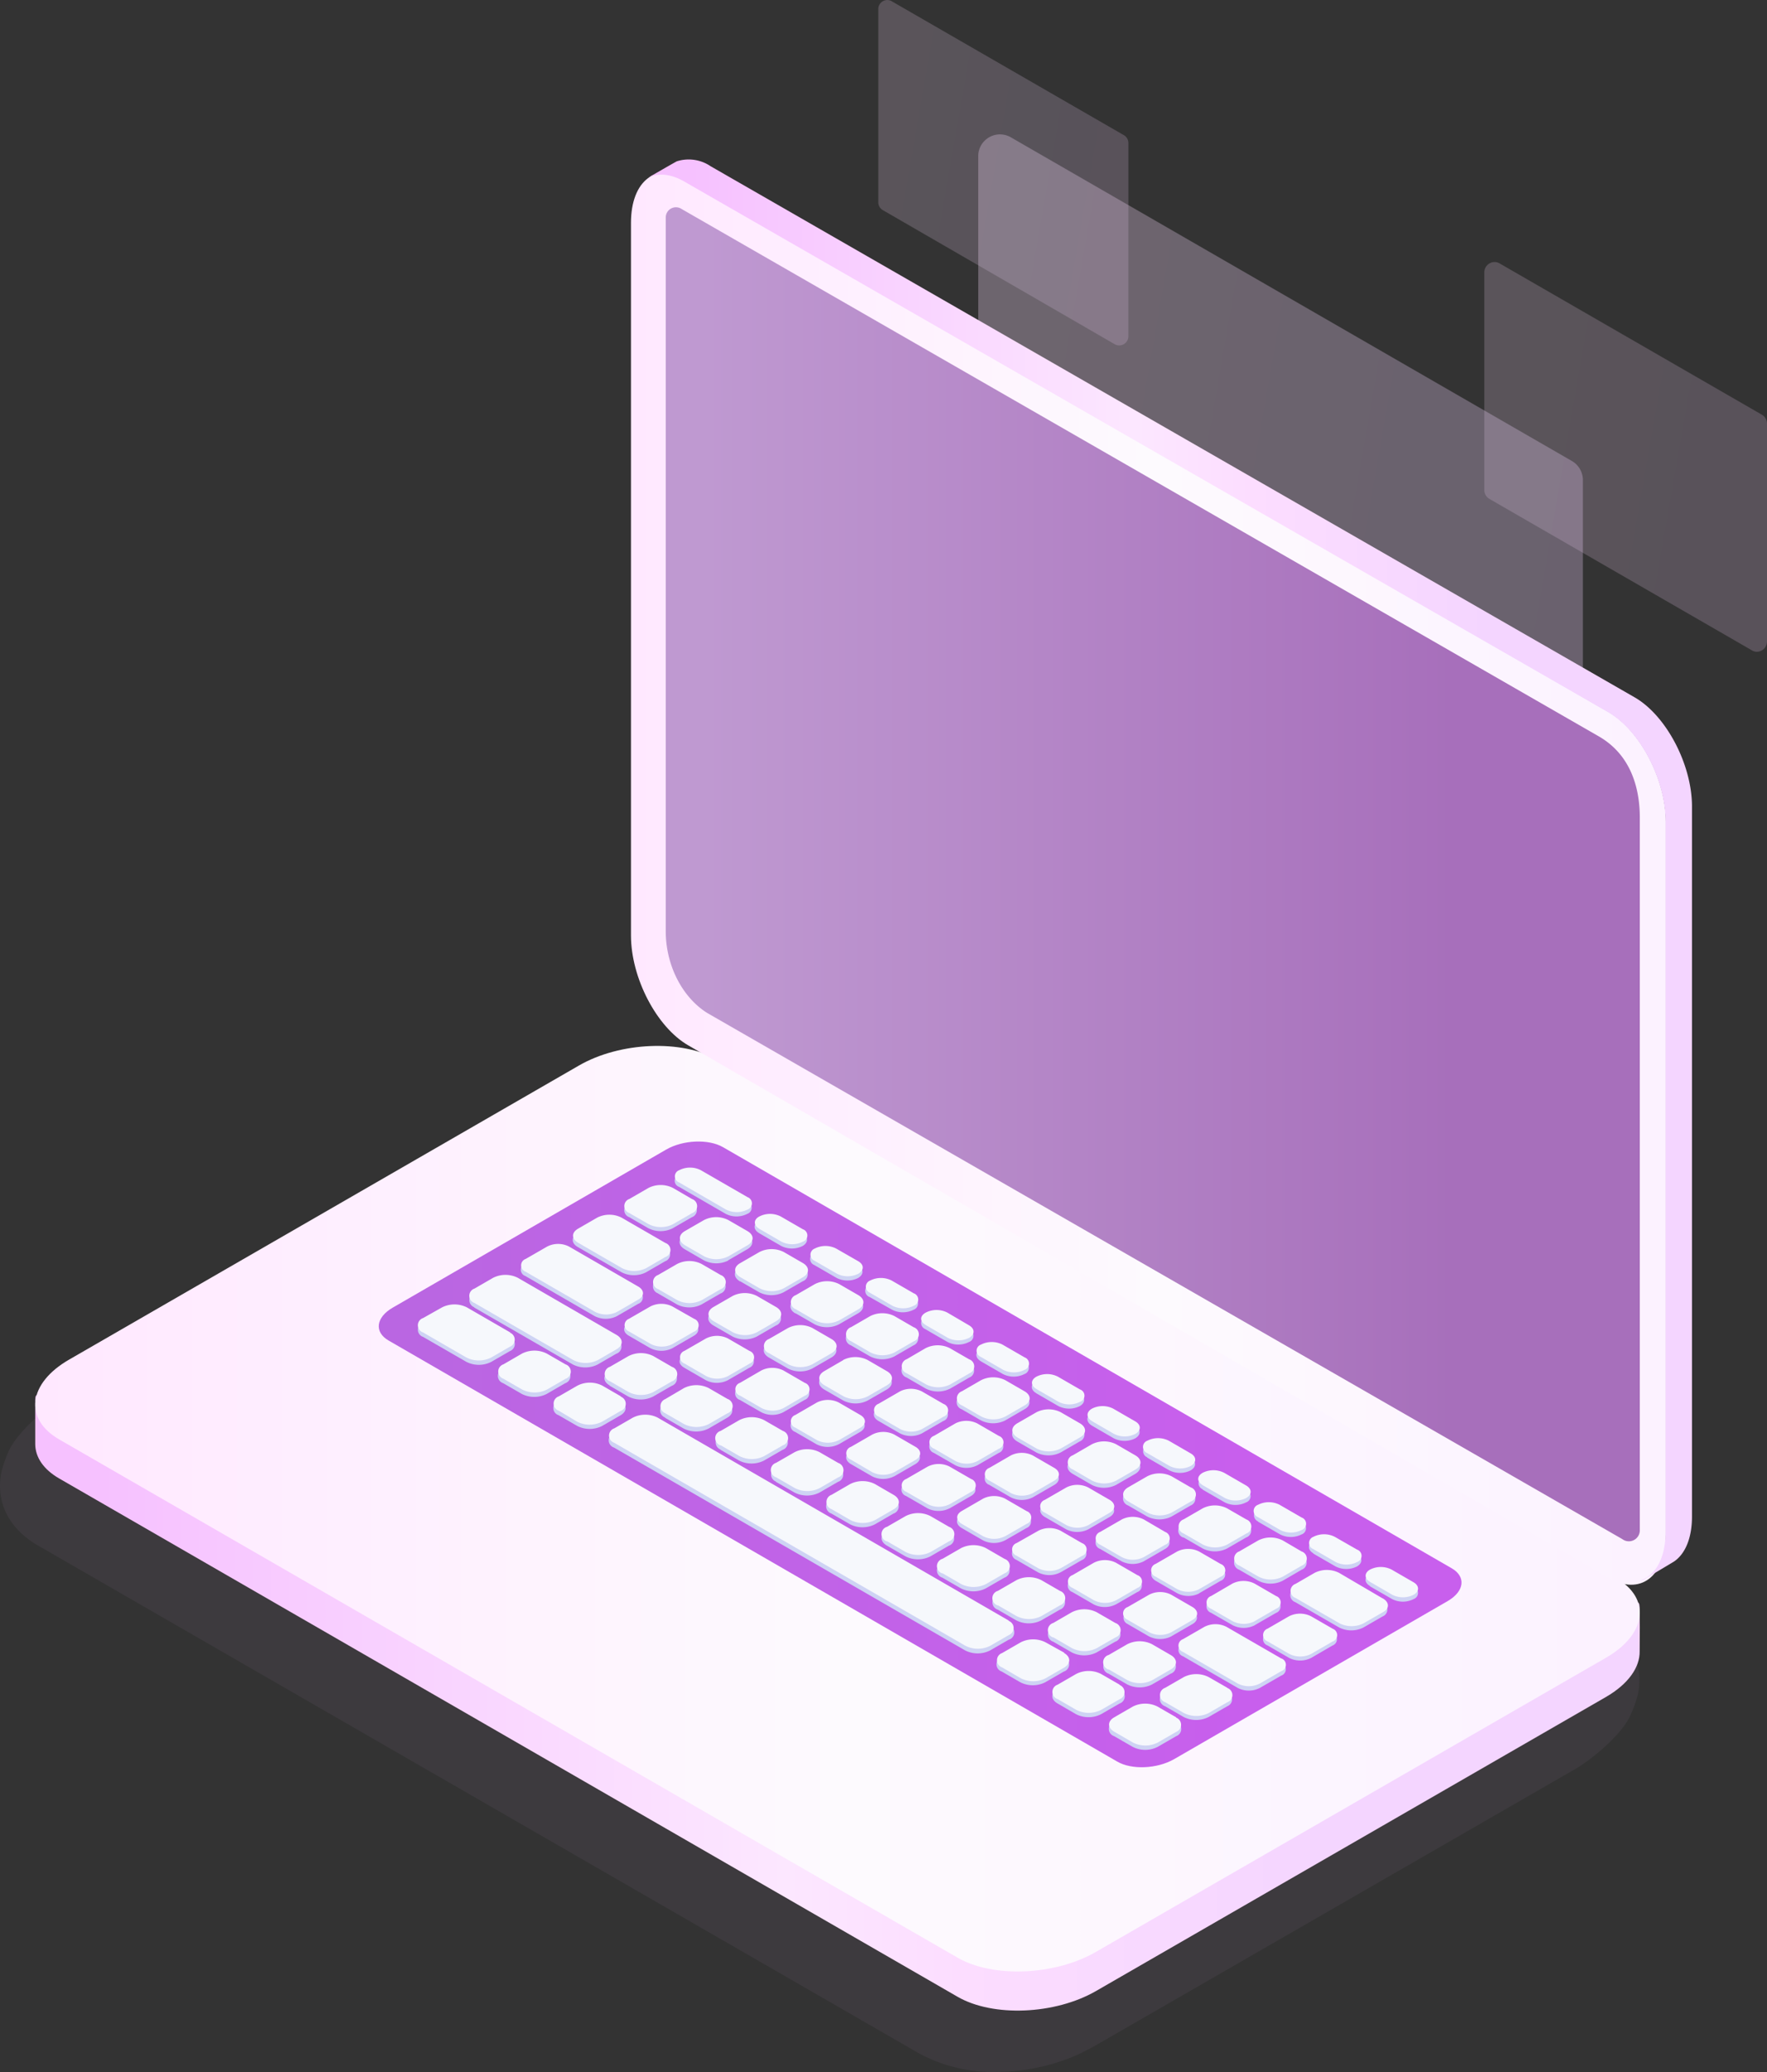
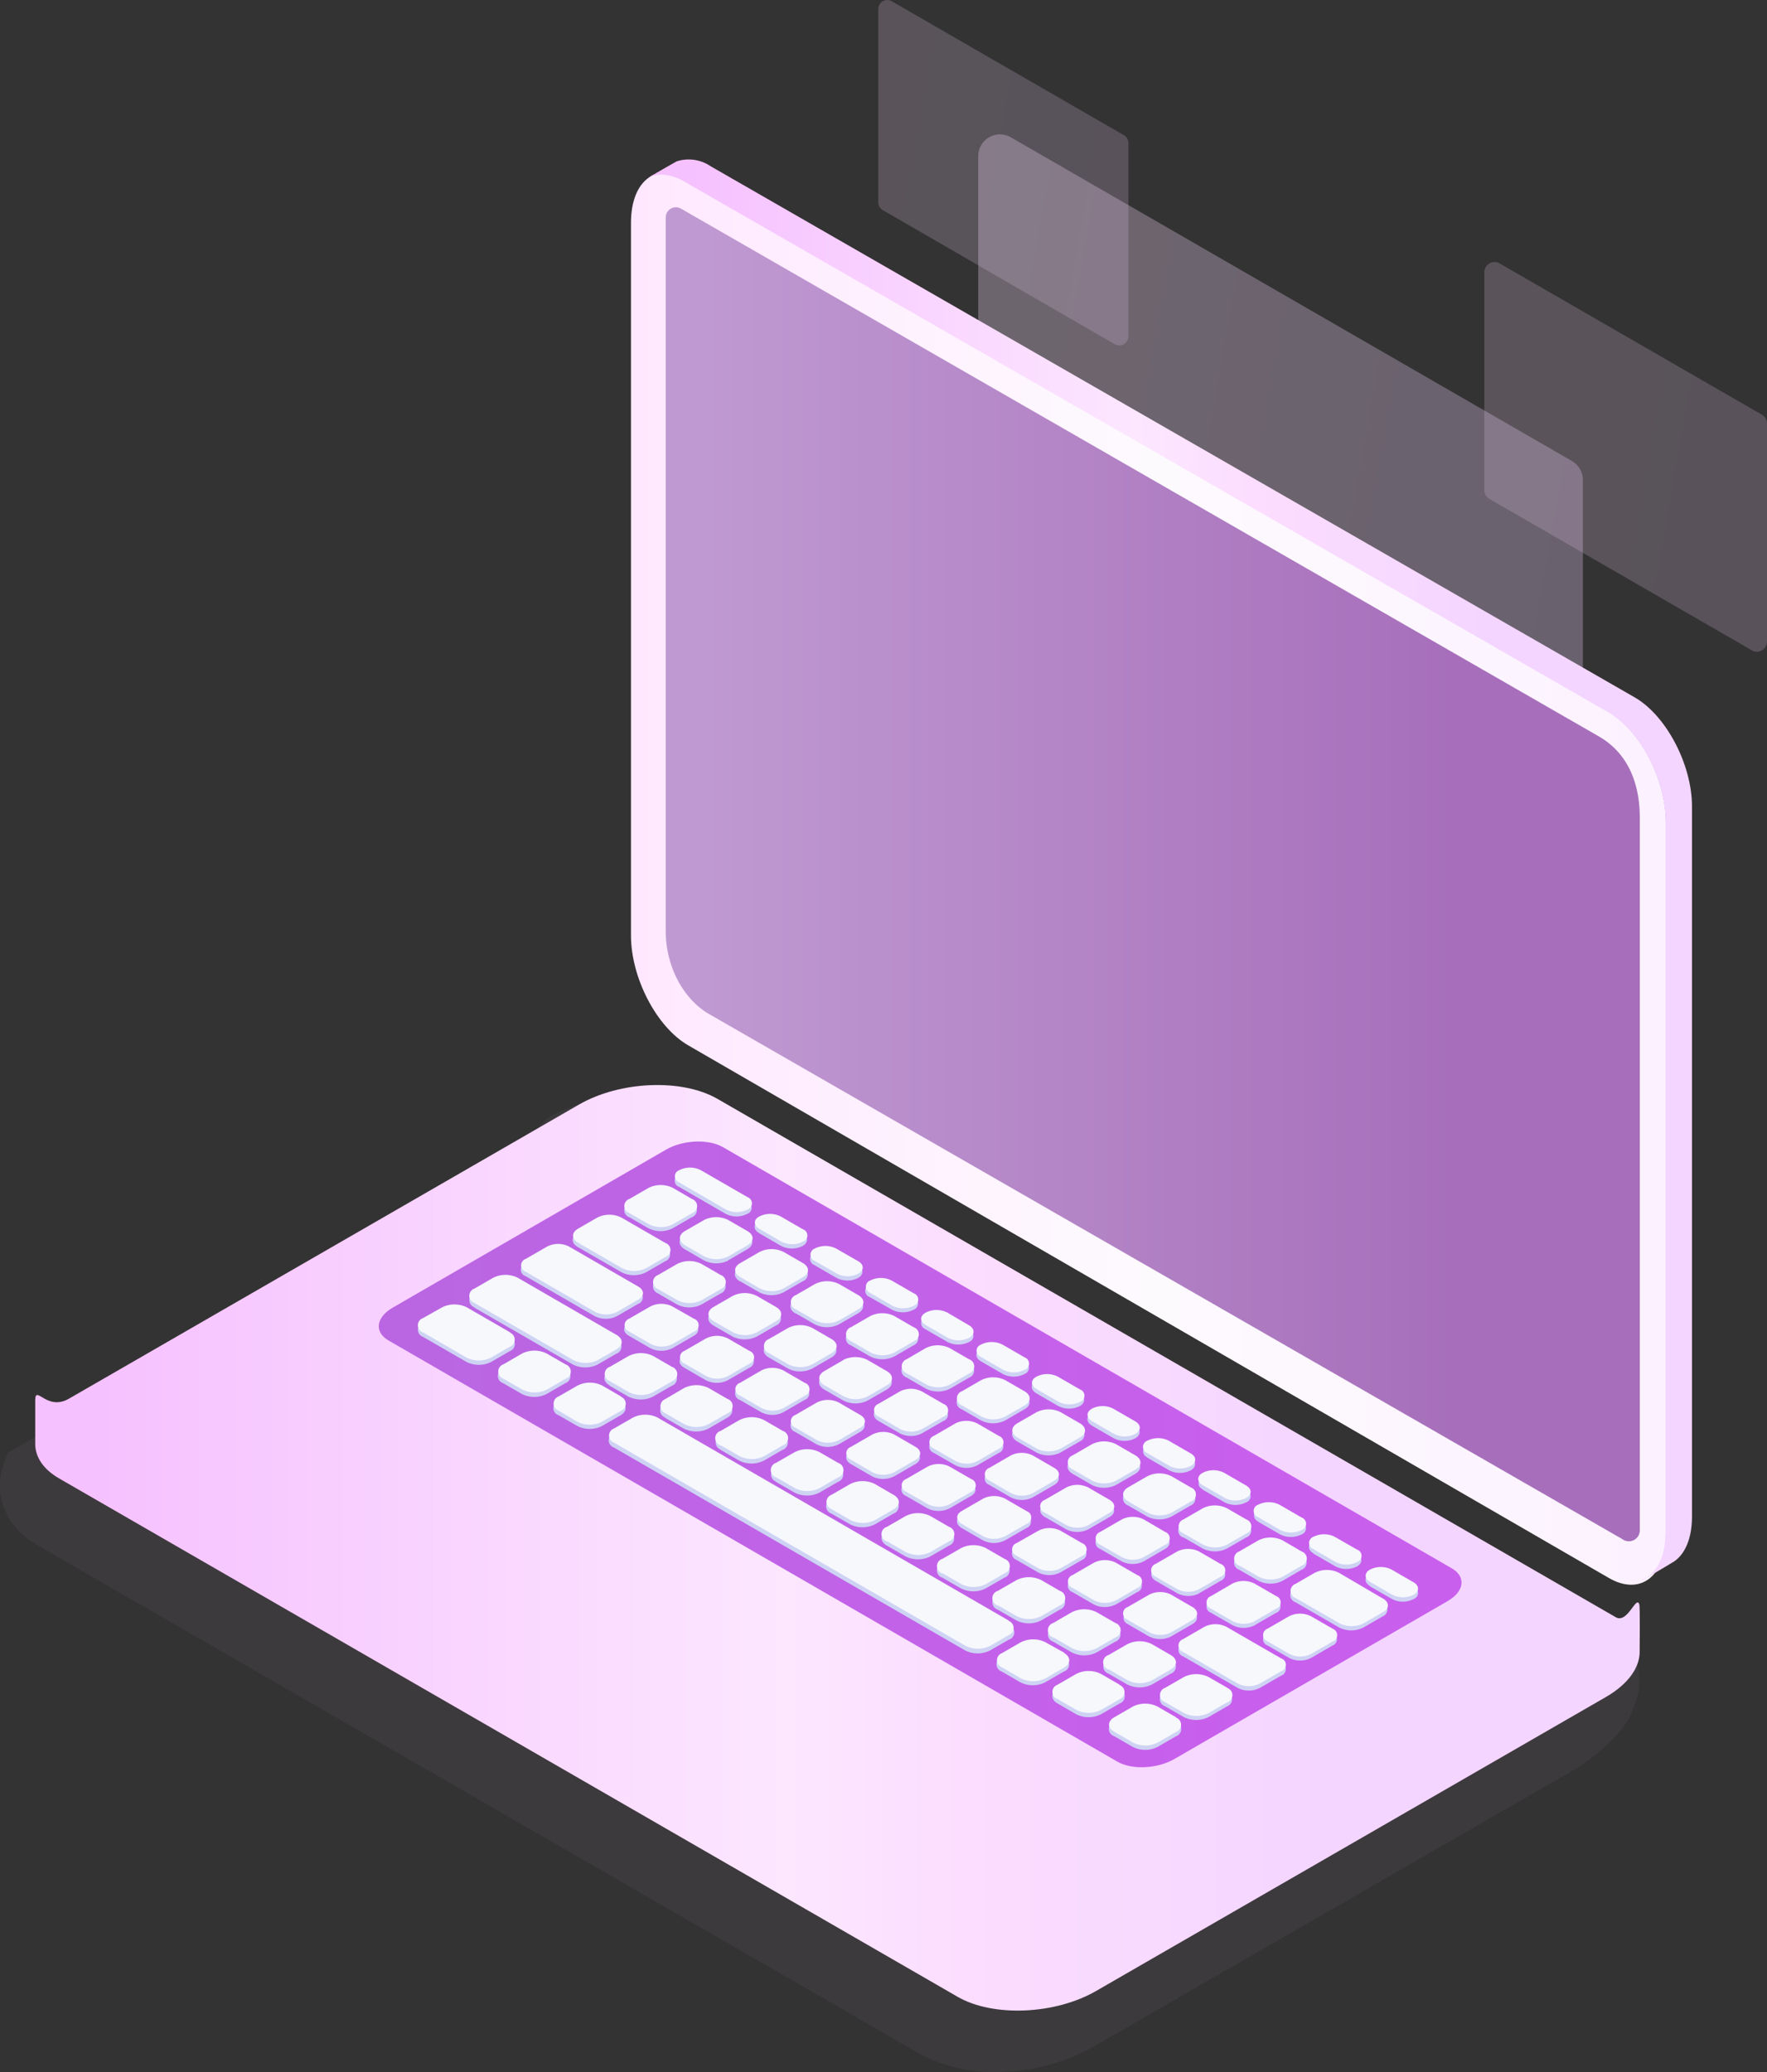
<svg xmlns="http://www.w3.org/2000/svg" width="406" height="476" fill="none">
  <rect width="100%" height="100%" fill="#333333" stroke="none" />
  <path fill-rule="evenodd" clip-rule="evenodd" d="M403.632 149.736a2.375 2.375 0 0 0 2.368-2.365V97.309a2.376 2.376 0 0 0-1.189-2.047l-60.228-34.739a2.249 2.249 0 0 0-1.169-.329 2.377 2.377 0 0 0-2.368 2.376v50.052a2.356 2.356 0 0 0 1.179 1.996l60.228 34.739c.35.234.758.365 1.179.379Z" fill="url(#a)" fill-opacity=".2" />
  <path fill-rule="evenodd" clip-rule="evenodd" d="M358.63 222.408a5.072 5.072 0 0 0 5.065-5.061V110.276a5.059 5.059 0 0 0-2.527-4.373L232.349 31.594a5 5 0 0 0-5.086-.054 4.99 4.99 0 0 0-2.497 4.427v107.071a5.057 5.057 0 0 0 2.527 4.372l128.819 74.309a4.987 4.987 0 0 0 2.518.689Z" fill="url(#b)" fill-opacity=".3" />
  <path fill-rule="evenodd" clip-rule="evenodd" d="M257.171 79.35a2.107 2.107 0 0 0 2.098-2.106V32.882a2.084 2.084 0 0 0-.999-1.807L204.896.29a1.997 1.997 0 0 0-.999-.289 2.098 2.098 0 0 0-2.098 2.096v44.362c0 .75.4 1.442 1.049 1.817l53.284 30.806c.315.183.675.276 1.039.27Z" fill="url(#c)" fill-opacity=".2" />
-   <path fill-rule="evenodd" clip-rule="evenodd" d="M381.664 255.66a2.108 2.108 0 0 0 2.098-2.097v-44.361c0-.75-.4-1.442-1.049-1.817l-53.374-30.786a2.06 2.06 0 0 0-.999-.289 2.106 2.106 0 0 0-2.098 2.096v44.422c-.01.736.37 1.423.999 1.806l53.373 30.736c.318.188.68.288 1.05.29Z" fill="url(#d)" fill-opacity=".1" />
-   <path opacity=".39" d="M125.928 256.776a44.155 44.155 0 0 1 23.034-5.339c3.156.147 6.286.644 9.331 1.485a50.385 50.385 0 0 1 9.278 3.907l200.321 115.41c6.877 3.972 9.774 10.249 8.482 16.787a25.096 25.096 0 0 1-1.788 5.053c-1.644 3.907-8.182 9.741-12.724 12.359l-110.104 63.435c-1.148.664-3.484 1.875-4.75 2.409a46.779 46.779 0 0 1-17.344 3.686 35.832 35.832 0 0 1-18.348-4.167L8.712 355.036c-6.93-3.985-9.762-10.328-8.366-16.93a28.193 28.193 0 0 1 1.488-4.363c1.58-4.076 8.43-10.419 13.194-13.101l110.9-63.866Z" fill="#BB8FCB" fill-opacity=".2" />
+   <path opacity=".39" d="M125.928 256.776a44.155 44.155 0 0 1 23.034-5.339c3.156.147 6.286.644 9.331 1.485a50.385 50.385 0 0 1 9.278 3.907l200.321 115.41c6.877 3.972 9.774 10.249 8.482 16.787a25.096 25.096 0 0 1-1.788 5.053c-1.644 3.907-8.182 9.741-12.724 12.359l-110.104 63.435c-1.148.664-3.484 1.875-4.75 2.409a46.779 46.779 0 0 1-17.344 3.686 35.832 35.832 0 0 1-18.348-4.167L8.712 355.036c-6.93-3.985-9.762-10.328-8.366-16.93a28.193 28.193 0 0 1 1.488-4.363l110.9-63.866Z" fill="#BB8FCB" fill-opacity=".2" />
  <path fill-rule="evenodd" clip-rule="evenodd" d="m220.008 458.705-206.41-119.06c-3.643-2.098-5.451-4.886-5.504-7.82v-10.211c.066-3.571 2.659 2.656 7.777-.318l117.157-67.543c9.411-5.431 23.649-6.015 31.798-1.328l206.411 119.086c2.725 1.58 4.706-5.085 5.41-2.974.226.717.08 10.051.093 10.781.08 3.652-2.552 7.529-7.777 10.543l-117.157 67.543c-9.412 5.417-23.649 6.014-31.798 1.301Z" fill="url(#e)" />
-   <path fill-rule="evenodd" clip-rule="evenodd" d="M220.026 449.734 13.606 330.678c-8.163-4.701-7.14-12.921 2.273-18.34l117.163-67.569c9.412-5.431 23.65-6.015 31.8-1.328l206.421 119.043c8.162 4.701 7.139 12.921-2.274 18.353l-117.163 67.555c-9.412 5.445-23.65 6.043-31.8 1.342Z" fill="url(#f)" />
  <path fill-rule="evenodd" clip-rule="evenodd" d="M256.691 404.674 89.284 307.952c-3.346-1.926-2.921-5.314.942-7.546l62.848-36.324c3.876-2.232 9.731-2.472 13.076-.532l167.395 96.722c3.358 1.927 2.933 5.315-.93 7.547l-62.847 36.31c-3.93 2.246-9.785 2.485-13.077.545Z" fill="url(#g)" />
  <path fill-rule="evenodd" clip-rule="evenodd" d="m166.76 278.862-10.74-6.21a1.502 1.502 0 0 1 0-2.833 5.42 5.42 0 0 1 4.931 0l10.74 6.197a1.502 1.502 0 0 1 0 2.846 5.457 5.457 0 0 1-4.931 0Zm12.738 7.368-5.078-2.94v-.013c-1.369-.798-1.382-2.061-.013-2.832a5.457 5.457 0 0 1 4.931 0l5.092 2.939c1.329.798 1.329 2.061 0 2.846a5.465 5.465 0 0 1-4.932 0Zm7.655 4.415 5.091 2.939a5.465 5.465 0 0 0 4.932 0c1.329-.785 1.329-2.061 0-2.859l-5.078-2.939a5.459 5.459 0 0 0-4.932 0 1.502 1.502 0 0 0-.013 2.846v.013Zm17.825 10.24-5.091-2.886v-.013a1.503 1.503 0 0 1 0-2.886 5.422 5.422 0 0 1 4.932 0l5.091 2.939a1.503 1.503 0 0 1 0 2.846 5.465 5.465 0 0 1-4.932 0Zm7.645 4.468 5.091 2.939a5.42 5.42 0 0 0 4.931 0 1.501 1.501 0 0 0 0-2.845l-5.038-2.94a5.463 5.463 0 0 0-4.931 0 1.504 1.504 0 0 0-.053 2.833v.013Zm17.826 10.307-5.091-2.939v-.013c-1.356-.798-1.369-2.075 0-2.833a5.463 5.463 0 0 1 4.931 0l5.091 2.939a1.502 1.502 0 0 1 0 2.846 5.457 5.457 0 0 1-4.931 0Zm7.655 4.415 5.078 2.939a5.457 5.457 0 0 0 4.931 0c1.329-.784 1.329-2.048 0-2.846l-5.091-2.939a5.463 5.463 0 0 0-4.931 0c-1.37.772-1.356 2.035.013 2.833v.013Zm17.814 10.347-5.077-2.939c-1.33-.851-1.33-2.128 0-2.86a5.436 5.436 0 0 1 4.918 0l5.091 2.939c1.329.798 1.329 2.075 0 2.86a5.465 5.465 0 0 1-4.932 0Zm7.654 4.415 5.091 2.939a5.465 5.465 0 0 0 4.932 0c1.329-.785 1.329-2.061 0-2.846l-5.078-2.939a5.42 5.42 0 0 0-4.931 0 1.502 1.502 0 0 0-.014 2.779v.067Zm17.824 10.293-5.091-2.939v-.08a1.502 1.502 0 0 1 0-2.766 5.465 5.465 0 0 1 4.932 0l5.091 2.939a1.503 1.503 0 0 1 0 2.846 5.422 5.422 0 0 1-4.932 0Zm7.643 4.429 5.091 2.939a5.463 5.463 0 0 0 4.931 0 1.502 1.502 0 0 0 0-2.846l-5.091-2.939a5.457 5.457 0 0 0-4.931 0 1.515 1.515 0 0 0 0 2.779v.067Zm17.829 10.293-5.091-2.939v-.067c-1.356-.797-1.369-2.061-.04-2.845a5.459 5.459 0 0 1 4.932 0l5.131 3.005c1.329.798 1.329 2.061 0 2.846a5.459 5.459 0 0 1-4.932 0Zm7.923 4.575 5.078 2.926c1.549.79 3.383.79 4.932 0a1.504 1.504 0 0 0 0-2.846l-5.091-2.939a5.459 5.459 0 0 0-4.932 0c-1.369.718-1.356 1.994.013 2.792v.067ZM148.973 282.16l-4.413-2.553a1.702 1.702 0 0 1-.067-3.178l4.44-2.58a6.242 6.242 0 0 1 5.623 0l4.399 2.54a1.714 1.714 0 0 1 0 3.245l-4.373 2.526a6.213 6.213 0 0 1-5.609 0Zm18.35 7.368 4.373-2.54c1.555-.891 1.542-2.341 0-3.232l-4.4-2.553a6.215 6.215 0 0 0-5.61 0l-4.386 2.526c-1.542.891-1.529 2.341 0 3.232l4.4 2.553a6.218 6.218 0 0 0 5.623.067v-.053Zm7.12 7.341-4.4-2.54v.053c-1.555-.905-1.622-2.354 0-3.298l4.387-2.527a6.176 6.176 0 0 1 5.609 0l4.4 2.54a1.716 1.716 0 0 1 0 3.245l-4.387 2.527a6.22 6.22 0 0 1-5.609 0Zm8.336 4.814 4.4 2.54a6.176 6.176 0 0 0 5.609 0l4.387-2.527c1.542-.891 1.529-2.341 0-3.245l-4.4-2.54a6.176 6.176 0 0 0-5.609 0l-4.374 2.527c-1.581.944-1.568 2.447-.013 3.298v-.053Zm22.705 1.596 4.413 2.54v.053a1.717 1.717 0 0 1 0 3.192l-4.373 2.527a6.205 6.205 0 0 1-5.623 0l-4.4-2.54a1.716 1.716 0 0 1 0-3.245l4.374-2.527a6.176 6.176 0 0 1 5.609 0Zm17.144 9.894-4.413-2.54a6.22 6.22 0 0 0-5.609 0l-4.307 2.58a1.702 1.702 0 0 0 0 3.232l4.413 2.553a6.221 6.221 0 0 0 5.61 0l4.373-2.527a1.715 1.715 0 0 0-.067-3.245v-.053Zm8.339 4.814 4.4 2.554v.053c1.555.891 1.568 2.341 0 3.165l-4.374 2.54a6.22 6.22 0 0 1-5.609 0l-4.413-2.553a1.702 1.702 0 0 1 0-3.232l4.373-2.527a6.248 6.248 0 0 1 5.623 0Zm17.135 9.908-4.4-2.54a6.176 6.176 0 0 0-5.609 0l-4.387 2.527c-1.542.891-1.528 2.34 0 3.244l4.4 2.541a6.182 6.182 0 0 0 5.609 0l4.374-2.527a1.716 1.716 0 0 0 .013-3.192v-.053Zm8.331 4.907 4.4 2.447v.053c1.555.905 1.569 2.354.013 3.285l-4.386 2.527a6.178 6.178 0 0 1-5.61 0l-4.399-2.54c-1.542-.904-1.556-2.354 0-3.245l4.373-2.527a6.176 6.176 0 0 1 5.609 0Zm17.148 9.801-4.413-2.54a6.184 6.184 0 0 0-5.61 0l-4.373 2.527a1.716 1.716 0 0 0 0 3.245l4.4 2.54a6.205 6.205 0 0 0 5.623 0l4.373-2.527a1.714 1.714 0 0 0 0-3.191v-.054Zm2.762 13.126-4.413-2.553v.053a1.702 1.702 0 0 1-.014-3.258l4.374-2.54a6.213 6.213 0 0 1 5.609 0l4.426 2.54a1.702 1.702 0 0 1 0 3.231l-4.373 2.527a6.22 6.22 0 0 1-5.609 0Zm22.704 1.596-4.347-2.5a6.246 6.246 0 0 0-5.622 0l-4.374 2.527a1.716 1.716 0 0 0 0 3.245l4.414 2.54a6.22 6.22 0 0 0 5.609 0l4.373-2.54a1.702 1.702 0 0 0-.053-3.219v-.053Zm8.568 4.961 10.049 5.811.04.053a1.716 1.716 0 0 1-.027 3.192l-4.387 2.527a6.176 6.176 0 0 1-5.609 0l-10.063-5.812a1.716 1.716 0 0 1 0-3.245l4.374-2.526a6.242 6.242 0 0 1 5.623 0ZM132.77 286.482l10.063 5.799a6.182 6.182 0 0 0 5.609 0l4.373-2.527a1.715 1.715 0 0 0 0-3.245l-10.062-5.798a6.178 6.178 0 0 0-5.61 0l-4.373 2.527c-1.568.891-1.568 2.34 0 3.244Zm22.801 13.193-4.413-2.554-.014-.026a1.703 1.703 0 0 1 .014-3.205l4.373-2.527a6.205 6.205 0 0 1 5.623 0l4.4 2.553a1.702 1.702 0 0 1 0 3.232l-4.374 2.527a6.176 6.176 0 0 1-5.609 0Zm12.732 7.354a6.22 6.22 0 0 0 5.609 0l4.374-2.527a1.716 1.716 0 0 0 0-3.245l-4.4-2.553a6.221 6.221 0 0 0-5.61 0l-4.386 2.527c-1.542.891-1.529 2.34 0 3.245l4.413 2.553Zm18.342 7.354a6.176 6.176 0 0 1-5.609 0l-4.4-2.54c-1.529-.904-1.542-2.354 0-3.245l4.386-2.527a6.184 6.184 0 0 1 5.61 0l4.4 2.54c1.528.905 1.542 2.354 0 3.245l-4.387 2.527Zm7.089-.957-4.373 2.527c-1.556.891-1.542 2.34 0 3.245l4.4 2.54a6.182 6.182 0 0 0 5.609 0l4.387-2.527c1.541-.891 1.528-2.341 0-3.245l-4.4-2.54a6.179 6.179 0 0 0-5.676-.027l.053.027Zm8.095 10.067 4.905-2.859v-.027a5.607 5.607 0 0 1 5.078.04l4.945 2.859a1.544 1.544 0 0 1 0 2.926l-4.919 2.846a5.568 5.568 0 0 1-5.064 0l-4.945-2.859c-1.396-.811-1.409-2.115 0-2.926Zm17.636 4.495-4.905 2.832a1.557 1.557 0 0 0 0 2.94l4.945 2.845a5.601 5.601 0 0 0 5.077 0l4.905-2.832a1.556 1.556 0 0 0 0-2.939l-4.945-2.846a5.604 5.604 0 0 0-5.077-.027v.027Zm7.834 10.2 4.918-2.846.013-.026a5.566 5.566 0 0 1 5.051.039l4.945 2.86c1.396.811 1.409 2.114 0 2.925l-4.905 2.833a5.61 5.61 0 0 1-5.078 0l-4.944-2.859a1.544 1.544 0 0 1 0-2.926Zm17.649 4.509-4.918 2.846c-1.396.798-1.329 2.114 0 2.925l4.945 2.86a5.651 5.651 0 0 0 5.077 0l4.919-2.846c1.395-.812 1.329-2.115 0-2.926l-4.945-2.859a5.619 5.619 0 0 0-5.078-.027v.027Zm7.815 10.2 4.919-2.846v.04a5.642 5.642 0 0 1 5.117 0l4.905 2.819c1.33.811 1.396 2.128 0 2.926l-4.918 2.846a5.624 5.624 0 0 1-5.064 0l-4.959-2.86a1.542 1.542 0 0 1 0-2.925Zm22.776 13.112 4.918-2.846a1.542 1.542 0 0 0 0-2.926l-4.945-2.859a5.607 5.607 0 0 0-5.077 0l-4.919 2.833c-1.329.811-1.329 2.114 0 2.926l4.945 2.859a5.57 5.57 0 0 0 5.078.053v-.04Zm17.649 4.522-4.918 2.833v.013a5.528 5.528 0 0 1-5.078-.04l-4.945-2.846a1.556 1.556 0 0 1 0-2.939l4.905-2.833a5.61 5.61 0 0 1 5.078 0l4.958 2.873a1.556 1.556 0 0 1 0 2.939Zm12.987 4.575-4.945-2.859a5.601 5.601 0 0 0-5.077 0l-4.905 2.832a1.544 1.544 0 0 0 0 2.926l4.945 2.859a5.601 5.601 0 0 0 5.077 0l4.905-2.846a1.543 1.543 0 0 0 0-2.899v-.013Zm-169.518-72.745-15.951-9.229a1.544 1.544 0 0 1 .013-2.926l4.919-2.846a5.617 5.617 0 0 1 5.064 0l15.951 9.229a1.544 1.544 0 0 1 0 2.926l-4.918 2.846a5.647 5.647 0 0 1-5.078 0Zm7.837 4.495 4.944 2.859a5.62 5.62 0 0 0 5.065 0l4.918-2.846c1.396-.798 1.329-2.114 0-2.925l-4.945-2.86a5.647 5.647 0 0 0-5.078 0l-4.918 2.846c-1.435.812-1.422 2.115.014 2.926Zm17.682 10.213-4.945-2.859-.026-.026c-1.409-.785-1.423-2.088.013-2.913l4.918-2.832a5.603 5.603 0 0 1 5.078 0l4.945 2.859a1.542 1.542 0 0 1 0 2.926l-4.918 2.845a5.564 5.564 0 0 1-5.065 0Zm7.788 4.509 4.945 2.846a5.565 5.565 0 0 0 5.077 0l4.905-2.833a1.556 1.556 0 0 0 0-2.939l-4.944-2.846a5.61 5.61 0 0 0-5.078 0l-4.905 2.833a1.557 1.557 0 0 0-.027 2.939h.027Zm27.661 7.381-4.905 2.832h-.027a5.606 5.606 0 0 1-5.051.014l-4.945-2.859a1.543 1.543 0 0 1 0-2.926l4.918-2.846a5.57 5.57 0 0 1 5.065 0l4.945 2.859c1.395.811 1.409 2.115 0 2.926Zm7.828 10.2 4.918-2.846c1.33-.811 1.33-2.115 0-2.926l-4.944-2.859a5.62 5.62 0 0 0-5.065 0l-4.918 2.846c-1.396.798-1.329 2.114 0 2.926l4.945 2.859c1.586.79 3.451.79 5.038 0h.026Zm17.654 4.508-4.919 2.846h-.026a5.62 5.62 0 0 1-5.038 0l-4.958-2.859a1.544 1.544 0 0 1 0-2.926l4.918-2.846a5.647 5.647 0 0 1 5.078 0l4.945 2.86c1.329.811 1.395 2.127 0 2.925Zm7.82 10.2 4.919-2.832a1.556 1.556 0 0 0 0-2.939l-4.945-2.859a5.603 5.603 0 0 0-5.078 0l-4.918 2.832c-1.396.811-1.329 2.115 0 2.926l4.945 2.859a5.566 5.566 0 0 0 5.051.013h.026Zm17.653 4.522-4.918 2.833h-.027a5.566 5.566 0 0 1-5.13-.014l-4.945-2.859a1.556 1.556 0 0 1 0-2.939l4.998-2.806a5.607 5.607 0 0 1 5.077 0l4.945 2.846a1.556 1.556 0 0 1 0 2.939Zm7.827 10.187 4.905-2.833a1.542 1.542 0 0 0 0-2.926l-4.945-2.859a5.568 5.568 0 0 0-5.064 0l-4.919 2.846a1.544 1.544 0 0 0 0 2.926l4.945 2.859a5.611 5.611 0 0 0 5.052-.013h.026Zm7.605 7.354-4.945-2.859h.027a1.542 1.542 0 0 1-.014-2.846l4.919-2.846a5.617 5.617 0 0 1 5.064 0l4.945 2.78c1.329.811 1.396 2.114 0 2.925l-4.918 2.846a5.647 5.647 0 0 1-5.078 0Zm30.373 6.078-12.588-7.275a5.57 5.57 0 0 0-5.065 0l-4.918 2.833a1.544 1.544 0 0 0 0 2.926l12.588 7.274a5.564 5.564 0 0 0 5.065 0l4.918-2.832a1.543 1.543 0 0 0 0-2.926Zm-162.77-68.556-22.664-13.086v-.066a1.741 1.741 0 0 1 0-3.245l4.253-2.46a6.348 6.348 0 0 1 5.73 0l22.663 13.086a1.741 1.741 0 0 1 0 3.311l-4.253 2.46a6.31 6.31 0 0 1-5.729 0Zm8.456 4.881 4.281 2.487c1.801.91 3.927.91 5.729 0l4.267-2.46a1.744 1.744 0 0 0 0-3.312l-4.281-2.473a6.346 6.346 0 0 0-5.729 0l-4.267 2.473c-1.595.825-1.595 2.301 0 3.219v.066Zm17.013 9.841-4.28-2.473v-.067a1.742 1.742 0 0 1 0-3.258l4.267-2.46a6.346 6.346 0 0 1 5.729 0l4.28 2.486c1.569.918 1.569 2.394 0 3.299l-4.267 2.473a6.353 6.353 0 0 1-5.729 0Zm8.457 4.881 4.28 2.473a6.346 6.346 0 0 0 5.729 0l4.267-2.46a1.742 1.742 0 0 0 0-3.311l-4.294-2.474a6.31 6.31 0 0 0-5.729 0l-4.253 2.46a1.743 1.743 0 0 0 0 3.245v.067Zm17.024 9.828-4.294-2.474v-.066a1.743 1.743 0 0 1 0-3.245l4.254-2.461a6.353 6.353 0 0 1 5.729 0l4.293 2.474a1.741 1.741 0 0 1 0 3.311l-4.253 2.461a6.353 6.353 0 0 1-5.729 0Zm8.455 4.814 4.293 2.473c1.8.917 3.93.917 5.73 0l4.253-2.46a1.741 1.741 0 0 0 0-3.311l-4.293-2.474a6.353 6.353 0 0 0-5.729 0l-4.254 2.46a1.743 1.743 0 0 0 0 3.312Zm17.027 9.841-4.293-2.487h-.014c-1.581-.971-1.595-2.394.014-3.285l4.267-2.473a6.353 6.353 0 0 1 5.729 0l4.28 2.473a1.743 1.743 0 0 1 0 3.312l-4.254 2.46a6.353 6.353 0 0 1-5.729 0Zm8.457 4.881 4.281 2.473c1.801.91 3.927.91 5.729 0l4.267-2.46a1.742 1.742 0 0 0 0-3.312l-4.281-2.486a6.346 6.346 0 0 0-5.729 0l-4.267 2.46a1.742 1.742 0 0 0-.013 3.325h.013Zm17.014 9.827-4.28-2.473h-.014a1.743 1.743 0 0 1 .014-3.312l4.266-2.46a6.311 6.311 0 0 1 5.73 0l4.28 2.474a1.741 1.741 0 0 1 0 3.311l-4.267 2.46a6.346 6.346 0 0 1-5.729 0Zm8.455 4.881 4.28 2.474c1.802.91 3.928.91 5.729 0l4.267-2.461a1.741 1.741 0 0 0 0-3.311l-4.32-2.46a6.346 6.346 0 0 0-5.729 0l-4.253 2.46a1.742 1.742 0 0 0 .013 3.298h.013ZM259 386.955l-4.294-2.474h-.013a1.741 1.741 0 0 1 .013-3.311l4.254-2.46a6.346 6.346 0 0 1 5.729 0l4.294 2.473a1.744 1.744 0 0 1 0 3.312l-4.254 2.46a6.31 6.31 0 0 1-5.729 0Zm22.981 1.769-4.28-2.474a6.31 6.31 0 0 0-5.729 0l-4.28 2.407a1.743 1.743 0 0 0 0 3.312l4.28 2.473c1.801.91 3.928.91 5.729 0l4.267-2.46a1.742 1.742 0 0 0 0-3.258h.013Zm-174.77-87.374 9.943 5.745h-.08a1.743 1.743 0 0 1 .067 3.299l-4.254 2.46a6.31 6.31 0 0 1-5.729 0l-9.943-5.732a1.742 1.742 0 0 1 0-3.311l4.267-2.461a6.353 6.353 0 0 1 5.729 0Zm22.663 13.1-4.293-2.474a6.353 6.353 0 0 0-5.729 0l-4.254 2.46a1.743 1.743 0 0 0 0 3.312l4.294 2.473a6.31 6.31 0 0 0 5.729 0l4.253-2.46a1.741 1.741 0 0 0 0-3.311Zm8.454 4.88 4.281 2.487h-.067c1.582.918 1.595 2.394.067 3.298l-4.254 2.461a6.315 6.315 0 0 1-5.729 0l-4.294-2.474a1.742 1.742 0 0 1 0-3.311l4.267-2.461a6.315 6.315 0 0 1 5.729 0Zm93.434 53.98-80.699-46.545a6.31 6.31 0 0 0-5.729 0l-4.267 2.46a1.741 1.741 0 0 0 0 3.311l80.699 46.613c1.801.91 3.928.91 5.729 0l4.267-2.461a1.74 1.74 0 0 0-.066-3.378h.066Zm8.444 4.881 4.293 2.474-.066.013a1.742 1.742 0 0 1 0 3.325l-4.267 2.46a6.31 6.31 0 0 1-5.729 0l-4.28-2.474a1.741 1.741 0 0 1 0-3.311l4.32-2.487a6.353 6.353 0 0 1 5.729 0Zm17.041 9.828-4.294-2.474a6.353 6.353 0 0 0-5.729 0l-4.254 2.474c-1.581.904-1.568 2.38 0 3.298l4.281 2.487c1.801.91 3.927.91 5.729 0l4.267-2.46a1.743 1.743 0 0 0-.067-3.325h.067Zm8.705 5.04 4.293 2.474h-.066a1.742 1.742 0 0 1 .066 3.311l-4.253 2.46a6.31 6.31 0 0 1-5.729 0l-4.294-2.473a1.744 1.744 0 0 1 0-3.312l4.254-2.46a6.353 6.353 0 0 1 5.729 0Z" fill="#CED3F4" style="mix-blend-mode:multiply" />
  <path fill-rule="evenodd" clip-rule="evenodd" d="m166.823 277.876-10.738-6.213a1.503 1.503 0 0 1 0-2.847 5.457 5.457 0 0 1 4.931 0l10.737 6.2a1.516 1.516 0 0 1 0 2.86 5.498 5.498 0 0 1-4.93 0Zm12.732 7.37-5.076-2.94v-.014c-1.369-.784-1.383-2.115-.014-2.833a5.42 5.42 0 0 1 4.931 0l5.089 2.94a1.503 1.503 0 0 1 0 2.847 5.455 5.455 0 0 1-4.93 0Zm7.656 4.416 5.089 2.941a5.42 5.42 0 0 0 4.931 0c1.329-.785 1.329-2.063 0-2.847l-5.103-2.927a5.42 5.42 0 0 0-4.931 0 1.503 1.503 0 0 0 .014 2.82v.013Zm17.82 10.297-5.09-2.94v-.013a1.505 1.505 0 0 1 0-2.834 5.455 5.455 0 0 1 4.93 0l5.09 2.94a1.504 1.504 0 0 1 0 2.847 5.418 5.418 0 0 1-4.93 0Zm7.641 4.43 5.09 2.94a5.455 5.455 0 0 0 4.93 0c1.329-.785 1.329-2.048 0-2.847l-5.036-2.953a5.455 5.455 0 0 0-4.93 0c-1.422.772-1.422 2.049-.054 2.847v.013Zm17.823 10.297-5.089-2.94v-.013a1.503 1.503 0 0 1 0-2.847 5.455 5.455 0 0 1 4.93 0l5.09 2.94a1.517 1.517 0 0 1 0 2.86 5.457 5.457 0 0 1-4.931 0Zm7.655 4.417 5.077 2.94c1.55.785 3.38.785 4.93 0a1.504 1.504 0 0 0 0-2.847l-5.09-2.94a5.418 5.418 0 0 0-4.93 0c-1.369.771-1.355 2.049.013 2.833v.014Zm17.806 10.296-5.076-2.94v-.013c-1.329-.785-1.329-2.062 0-2.834a5.39 5.39 0 0 1 4.917 0l5.089 2.94c1.329.785 1.329 2.062 0 2.847a5.412 5.412 0 0 1-4.93 0Zm7.651 4.43 5.09 2.927a5.418 5.418 0 0 0 4.93 0c1.329-.785 1.329-2.062 0-2.847l-5.077-2.94a5.455 5.455 0 0 0-4.93 0 1.517 1.517 0 0 0-.013 2.847v.013Zm17.822 10.297-5.09-2.94v-.013c-1.369-.798-1.369-2.062 0-2.834a5.455 5.455 0 0 1 4.93 0l5.09 2.94c1.329.798 1.329 2.062 0 2.847a5.455 5.455 0 0 1-4.93 0Zm7.641 4.417 5.089 2.94a5.457 5.457 0 0 0 4.931 0 1.517 1.517 0 0 0 0-2.86l-5.09-2.94a5.455 5.455 0 0 0-4.93 0 1.503 1.503 0 0 0 0 2.846v.014Zm17.825 10.297-5.09-2.94v-.014a1.503 1.503 0 0 1-.04-2.833 5.42 5.42 0 0 1 4.931 0l5.129 2.94a1.503 1.503 0 0 1 0 2.847 5.455 5.455 0 0 1-4.93 0Zm7.92 4.576 5.076 2.94c1.55.785 3.38.785 4.93 0 1.329-.772 1.329-2.049 0-2.847l-5.089-2.94a5.457 5.457 0 0 0-4.931 0c-1.369.758-1.355 2.088.014 2.833v.014Zm-165.777-82.188-4.412-2.541a1.716 1.716 0 0 1 0-3.259l4.372-2.528a6.246 6.246 0 0 1 5.622 0l4.398 2.555a1.716 1.716 0 0 1 0 3.246l-4.372 2.527a6.21 6.21 0 0 1-5.608 0Zm18.348 7.37 4.372-2.527c1.555-.892 1.542-2.342 0-3.246l-4.398-2.541a6.176 6.176 0 0 0-5.609 0l-4.385 2.527c-1.542.892-1.528 2.342 0 3.246l4.399 2.541a6.17 6.17 0 0 0 5.621 0Zm7.118 7.343-4.399-2.54c-1.555-.905-1.621-2.355 0-3.246l4.386-2.528a6.174 6.174 0 0 1 5.608 0l4.398 2.541c1.529.904 1.542 2.355 0 3.246l-4.385 2.527a6.168 6.168 0 0 1-5.608 0Zm8.335 4.816 4.398 2.555a6.22 6.22 0 0 0 5.609 0l4.385-2.528c1.542-.891 1.528-2.341 0-3.246l-4.399-2.541a6.21 6.21 0 0 0-5.608 0l-4.372 2.528a1.715 1.715 0 0 0-.013 3.232Zm22.698 1.597 4.412 2.554a1.702 1.702 0 0 1 0 3.233l-4.372 2.527a6.203 6.203 0 0 1-5.622 0l-4.399-2.554a1.703 1.703 0 0 1 0-3.233l4.373-2.527a6.174 6.174 0 0 1 5.608 0Zm12.725 7.37a6.174 6.174 0 0 0-5.608 0l-4.305 2.514a1.716 1.716 0 0 0 0 3.246l4.412 2.541a6.21 6.21 0 0 0 5.608 0l4.372-2.527a1.717 1.717 0 0 0-.067-3.233l-4.412-2.541Zm7.131 7.357a6.195 6.195 0 0 1 5.621 0l4.399 2.54c1.555.905 1.568 2.355 0 3.247l-4.372 2.527a6.174 6.174 0 0 1-5.608 0l-4.412-2.541a1.716 1.716 0 0 1 0-3.246l4.372-2.527Zm18.349 7.356a6.174 6.174 0 0 0-5.608 0l-4.385 2.528c-1.542.891-1.528 2.341 0 3.246l4.399 2.541a6.174 6.174 0 0 0 5.608 0l4.372-2.528c1.581-.825 1.568-2.341.013-3.246l-4.399-2.541Zm7.123 7.357a6.21 6.21 0 0 1 5.608 0l4.399 2.541c1.555.905 1.568 2.355.013 3.259l-4.385 2.528a6.217 6.217 0 0 1-5.608 0l-4.399-2.554a1.716 1.716 0 0 1 0-3.246l4.372-2.528Zm18.339 7.357a6.174 6.174 0 0 0-5.608 0l-4.372 2.527c-1.555.892-1.542 2.342 0 3.233l4.398 2.554a6.203 6.203 0 0 0 5.622 0l4.372-2.527a1.704 1.704 0 0 0 0-3.233l-4.412-2.554Zm12.782 15.671a6.217 6.217 0 0 1-5.608 0l-4.412-2.541a1.715 1.715 0 0 1-1.157-1.623c0-.733.464-1.385 1.157-1.623l4.372-2.528a6.174 6.174 0 0 1 5.608 0l4.412 2.541a1.716 1.716 0 0 1 0 3.246l-4.372 2.528Zm12.743-.945a6.2 6.2 0 0 0-5.621 0l-4.373 2.528a1.716 1.716 0 0 0 0 3.246l4.412 2.541a6.174 6.174 0 0 0 5.608 0l4.373-2.528a1.717 1.717 0 0 0-.054-3.246l-4.345-2.541Zm12.949 7.45 10.007 5.867h.04c1.555.905 1.568 2.355.013 3.18l-4.385 2.527a6.174 6.174 0 0 1-5.608 0l-10.06-5.8a1.716 1.716 0 0 1 0-3.246l4.372-2.528a6.244 6.244 0 0 1 5.621 0ZM132.84 285.498l10.06 5.814a6.21 6.21 0 0 0 5.608 0l4.372-2.541a1.702 1.702 0 0 0 0-3.233l-10.06-5.813a6.174 6.174 0 0 0-5.608 0l-4.372 2.527c-1.568.892-1.568 2.342 0 3.246Zm22.784 13.184-4.412-2.541a1.716 1.716 0 0 1 0-3.246l4.372-2.527a6.195 6.195 0 0 1 5.621 0l4.399 2.541a1.717 1.717 0 0 1 0 3.246l-4.372 2.527a6.174 6.174 0 0 1-5.608 0Zm12.728 7.357a6.174 6.174 0 0 0 5.608 0l4.373-2.528c1.554-.891 1.541-2.341 0-3.246l-4.399-2.541a6.174 6.174 0 0 0-5.608 0l-4.386 2.528c-1.541.891-1.528 2.341 0 3.246l4.412 2.541Zm18.336 7.356a6.176 6.176 0 0 1-5.609 0l-4.398-2.541a1.716 1.716 0 0 1 0-3.246l4.385-2.527a6.21 6.21 0 0 1 5.608 0l4.399 2.541c1.528.904 1.542 2.354 0 3.246l-4.385 2.527Zm7.088-.957-4.373 2.541c-1.555.891-1.541 2.341 0 3.232l4.399 2.555a6.217 6.217 0 0 0 5.608 0l4.386-2.528c1.541-.891 1.528-2.341 0-3.233l-4.399-2.554a6.214 6.214 0 0 0-5.661-.027l.04.014Zm8.092 10.044 4.904-2.834.013-.013a5.6 5.6 0 0 1 5.063.027l4.944 2.86a1.543 1.543 0 0 1 0 2.927l-4.917 2.833a5.56 5.56 0 0 1-5.063 0l-4.944-2.86a1.557 1.557 0 0 1 0-2.94Zm17.635 4.523-4.904 2.847a1.543 1.543 0 0 0 0 2.926l4.944 2.861c1.595.81 3.481.81 5.076 0l4.904-2.834a1.544 1.544 0 0 0 0-2.927l-4.944-2.86a5.644 5.644 0 0 0-5.063-.027l-.013.014Zm7.827 10.204 4.917-2.847.026-.014a5.614 5.614 0 0 1 5.037.014l4.943 2.86c1.396.811 1.409 2.128 0 2.927l-4.903 2.846a5.639 5.639 0 0 1-5.077 0l-4.943-2.86a1.543 1.543 0 0 1 0-2.926Zm17.647 4.522-4.917 2.834a1.543 1.543 0 0 0 0 2.927l4.944 2.86a5.6 5.6 0 0 0 5.076 0l4.917-2.847c1.395-.798 1.329-2.115 0-2.927l-4.943-2.86a5.568 5.568 0 0 0-5.064 0l-.013.013Zm7.813 10.191 4.917-2.834.013-.013a5.605 5.605 0 0 1 5.117 0l4.89 2.86a1.557 1.557 0 0 1 0 2.94l-4.917 2.834a5.566 5.566 0 0 1-5.063 0l-4.957-2.847a1.557 1.557 0 0 1 0-2.94Zm22.77 13.13 4.917-2.833a1.543 1.543 0 0 0 0-2.927l-4.944-2.86a5.6 5.6 0 0 0-5.076 0l-4.917 2.833a1.557 1.557 0 0 0 0 2.94l4.944 2.861a5.565 5.565 0 0 0 5.089 0l-.013-.014Zm17.643 4.523-4.917 2.847.013.014a5.62 5.62 0 0 1-5.077 0l-4.943-2.861a1.542 1.542 0 0 1 0-2.926l4.903-2.861a5.645 5.645 0 0 1 5.077 0l4.944 2.861a1.543 1.543 0 0 1 0 2.926Zm12.987 4.577-4.943-2.847a5.601 5.601 0 0 0-5.077 0l-4.904 2.833a1.556 1.556 0 0 0 0 2.94l4.944 2.861c1.595.81 3.481.81 5.077 0l4.903-2.834a1.557 1.557 0 0 0 .014-2.94l-.014-.013Zm-164.391-72.783a5.6 5.6 0 0 1-5.076 0l-15.947-9.219a1.556 1.556 0 0 1 .013-2.94l4.917-2.833a5.518 5.518 0 0 1 5.063 0l15.947 9.219c1.329.811 1.395 2.128 0 2.926l-4.917 2.847Zm2.765 4.524 4.944 2.846a5.56 5.56 0 0 0 5.063 0l4.917-2.833a1.557 1.557 0 0 0 0-2.94l-4.983-2.834a5.607 5.607 0 0 0-5.077 0l-4.917 2.834a1.557 1.557 0 0 0 .053 2.927Zm17.675 10.216-4.944-2.86h-.026a1.556 1.556 0 0 1 .013-2.927l4.917-2.833a5.6 5.6 0 0 1 5.076 0l4.944 2.86a1.544 1.544 0 0 1 0 2.927l-4.917 2.833a5.56 5.56 0 0 1-5.063 0Zm7.788 4.497 4.943 2.86a5.645 5.645 0 0 0 5.077 0l4.903-2.847a1.542 1.542 0 0 0 0-2.926l-4.943-2.861a5.645 5.645 0 0 0-5.077 0l-4.903 2.847a1.544 1.544 0 0 0-.027 2.927h.027Zm27.656 7.383-4.904 2.847h-.026a5.638 5.638 0 0 1-5.05 0l-4.944-2.86a1.544 1.544 0 0 1 0-2.927l4.917-2.847a5.615 5.615 0 0 1 5.063 0l4.944 2.861c1.395.811 1.409 2.128 0 2.926Zm7.825 10.204 4.917-2.847c1.329-.798 1.329-2.115 0-2.927l-4.943-2.86a5.562 5.562 0 0 0-5.064 0l-4.917 2.834a1.542 1.542 0 0 0 0 2.926l4.878 2.86c1.6.824 3.498.829 5.103.014h.026Zm17.649 4.523-4.917 2.834h-.027a5.567 5.567 0 0 1-5.037 0l-4.956-2.847a1.557 1.557 0 0 1 0-2.94l4.917-2.834a5.563 5.563 0 0 1 5.076 0l4.944 2.847a1.557 1.557 0 0 1 0 2.94Zm7.818 10.19 4.917-2.833a1.544 1.544 0 0 0 0-2.927l-4.943-2.86a5.601 5.601 0 0 0-5.077 0l-4.917 2.847c-1.395.798-1.329 2.115 0 2.927l4.944 2.86a5.56 5.56 0 0 0 5.05-.014h.026Zm17.645 4.524-4.917 2.846h-.027a5.612 5.612 0 0 1-5.129-.013l-4.944-2.86a1.543 1.543 0 0 1 0-2.927l4.997-2.833a5.636 5.636 0 0 1 5.076 0l4.944 2.86a1.543 1.543 0 0 1 0 2.927Zm7.827 10.203 4.904-2.847a1.543 1.543 0 0 0 0-2.927l-4.944-2.86a5.615 5.615 0 0 0-5.063 0l-4.917 2.847a1.544 1.544 0 0 0 0 2.927l4.944 2.86a5.645 5.645 0 0 0 5.05 0h.026Zm7.6 7.344-4.944-2.861h.027a1.544 1.544 0 0 1-.013-2.94l4.917-2.833a5.56 5.56 0 0 1 5.063 0l4.944 2.86c1.328.811 1.395 2.129 0 2.927l-4.917 2.847a5.607 5.607 0 0 1-5.077 0Zm30.339 6.013-12.585-7.264a5.56 5.56 0 0 0-5.063 0l-4.917 2.834a1.555 1.555 0 0 0 0 2.94l12.585 7.263a5.615 5.615 0 0 0 5.063 0l4.917-2.847a1.542 1.542 0 0 0 .027-2.926h-.027Zm-156.973-68.566a6.305 6.305 0 0 1-5.727 0l-22.659-13.09a1.744 1.744 0 0 1 0-3.313l4.253-2.461a6.307 6.307 0 0 1 5.728 0l22.658 13.104c1.568.918 1.581 2.395 0 3.299l-4.253 2.461Zm7.003 7.357a6.344 6.344 0 0 0 5.728 0l4.265-2.461a1.743 1.743 0 0 0 0-3.313l-4.279-2.474a6.305 6.305 0 0 0-5.727 0l-4.266 2.461a1.743 1.743 0 0 0 0 3.313l4.279 2.474Zm18.461 7.357a6.35 6.35 0 0 1-5.728 0l-4.279-2.475a1.743 1.743 0 0 1-.026-3.246l4.292-2.527a6.344 6.344 0 0 1 5.728 0l4.279 2.474a1.743 1.743 0 0 1 0 3.313l-4.266 2.461Zm2.727 4.882 4.279 2.475c1.8.917 3.929.917 5.728 0l4.266-2.462a1.742 1.742 0 0 0 0-3.312l-4.292-2.474a6.344 6.344 0 0 0-5.728 0l-4.253 2.461a1.742 1.742 0 0 0 0 3.352v-.04Zm22.748 9.831a6.305 6.305 0 0 1-5.727 0l-4.293-2.474a1.744 1.744 0 0 1-.013-3.326l4.266-2.448a6.348 6.348 0 0 1 5.727 0l4.293 2.475a1.742 1.742 0 0 1 0 3.312l-4.253 2.461Zm7.014 7.33c1.8.917 3.929.917 5.728 0l4.253-2.461c1.581-.904 1.568-2.381 0-3.299l-4.293-2.488a6.305 6.305 0 0 0-5.727 0l-4.253 2.461a1.743 1.743 0 0 0 0 3.3l4.292 2.487Zm12.733 7.357-4.293-2.474-.013.04a1.745 1.745 0 0 1 .013-3.353l4.266-2.461a6.307 6.307 0 0 1 5.728 0l4.279 2.474a1.744 1.744 0 0 1 0 3.313l-4.253 2.461a6.342 6.342 0 0 1-5.727 0Zm8.453 4.882 4.28 2.475c1.8.91 3.926.91 5.727 0l4.266-2.461a1.743 1.743 0 0 0 0-3.313l-4.279-2.474a6.344 6.344 0 0 0-5.728 0l-4.266 2.461a1.742 1.742 0 0 0-.013 3.352l.013-.04Zm17.01 9.832-4.279-2.475-.013.04a1.742 1.742 0 0 1 .013-3.352l4.266-2.461a6.342 6.342 0 0 1 5.727 0l4.28 2.474a1.743 1.743 0 0 1 0 3.313l-4.266 2.461a6.307 6.307 0 0 1-5.728 0Zm8.452 4.882 4.279 2.488a6.35 6.35 0 0 0 5.728 0l4.266-2.461a1.744 1.744 0 0 0 0-3.313l-4.293-2.474a6.342 6.342 0 0 0-5.727 0l-4.253 2.461a1.743 1.743 0 0 0-.013 3.339l.013-.04Zm17.022 9.844-4.292-2.474-.013.04a1.742 1.742 0 0 1 .013-3.353l4.252-2.461a6.307 6.307 0 0 1 5.728 0l4.293 2.488c1.568.918 1.581 2.395 0 3.299l-4.253 2.461a6.307 6.307 0 0 1-5.728 0Zm22.977 1.756-4.293-2.461a6.348 6.348 0 0 0-5.727 0l-4.266 2.461a1.744 1.744 0 0 0 0 3.313l4.279 2.474a6.342 6.342 0 0 0 5.727 0l4.266-2.461a1.742 1.742 0 0 0 0-3.286l.014-.04Zm-174.725-87.389 9.941 5.747-.08.04a1.743 1.743 0 0 1-.013 3.259l-4.253 2.461a6.307 6.307 0 0 1-5.728 0l-9.94-5.747a1.741 1.741 0 0 1 0-3.312l4.346-2.448a6.342 6.342 0 0 1 5.727 0Zm22.661 13.091-4.293-2.475a6.307 6.307 0 0 0-5.728 0l-4.252 2.461a1.743 1.743 0 0 0 0 3.313l4.292 2.474a6.344 6.344 0 0 0 5.728 0l4.253-2.461a1.743 1.743 0 0 0 0-3.312Zm8.451 4.882 4.279 2.474-.066.053a1.745 1.745 0 0 1-.027 3.3l-4.253 2.461c-1.8.91-3.926.91-5.727 0l-4.2-2.515a1.742 1.742 0 0 1 0-3.312l4.266-2.461a6.307 6.307 0 0 1 5.728 0Zm93.409 53.985-80.679-46.628a6.342 6.342 0 0 0-5.727 0l-4.266 2.461a1.74 1.74 0 0 0-1.199 1.656 1.74 1.74 0 0 0 1.199 1.656l80.679 46.628a6.307 6.307 0 0 0 5.728 0l4.265-2.461a1.742 1.742 0 0 0-.066-3.259l.066-.053Zm8.438 4.988 4.293 2.382-.067.053c1.595.918 1.595 2.394.053 3.352l-4.266 2.461a6.305 6.305 0 0 1-5.727 0l-4.279-2.487a1.743 1.743 0 0 1 0-3.3l4.266-2.461a6.305 6.305 0 0 1 5.727 0Zm17.037 9.738-4.292-2.474a6.307 6.307 0 0 0-5.728 0l-4.252 2.461a1.742 1.742 0 0 0 0 3.313l4.279 2.474a6.344 6.344 0 0 0 5.728 0l4.265-2.461a1.742 1.742 0 0 0-.066-3.259l.066-.054Zm8.705 5.029 4.293 2.474-.067.054a1.74 1.74 0 0 1 1.158 1.606 1.741 1.741 0 0 1-1.091 1.653l-4.253 2.461a6.305 6.305 0 0 1-5.727 0l-4.293-2.488c-1.568-.918-1.581-2.394 0-3.299l4.253-2.461a6.305 6.305 0 0 1 5.727 0Z" fill="#F6F8FC" />
  <path fill-rule="evenodd" clip-rule="evenodd" d="M369.611 362.473 158.137 240.148c-7.276-4.202-13.16-15.504-13.16-25.263V51.195c0-9.72 5.884-14.187 13.16-9.985l211.474 122.352c7.262 4.215 13.16 15.503 13.16 25.262v163.677c-.04 9.706-5.938 14.187-13.16 9.972Z" fill="url(#h)" />
  <path fill-rule="evenodd" clip-rule="evenodd" d="M372.692 353.538 162.478 232.697c-5.878-3.712-9.509-11.137-9.509-18.748V49.992a2.333 2.333 0 0 1 1.159-2.057 2.347 2.347 0 0 1 2.366.002l.425.252 210.36 120.933c6.982 3.977 9.496 11.15 9.496 18.748v163.692a2.505 2.505 0 0 1-1.257 2.178 2.52 2.52 0 0 1-2.52-.003l-.306-.199Z" fill="url(#i)" />
  <path fill-rule="evenodd" clip-rule="evenodd" d="M375.527 160.163 163.262 38.178a8.972 8.972 0 0 0-7.73-1.127c-.279.106-6.293 3.591-6.559 3.737 2.248-1.087 5.109-.888 8.222.9l212.291 121.92c7.291 4.2 13.212 15.448 13.212 25.173v163.097c0 6.042-2.302 10.043-5.814 11.183a2.168 2.168 0 0 0 1.157-.398c.173-.093 6.506-3.869 6.653-3.975 2.501-1.749 4.071-5.299 4.071-10.321V185.23c-.027-9.685-5.974-20.933-13.238-25.067Z" fill="url(#j)" />
  <defs>
    <linearGradient id="a" x1="405.5" y1="163.026" x2="338.677" y2="151.373" gradientUnits="userSpaceOnUse">
      <stop stop-color="#F1CBF7" />
      <stop offset=".486" stop-color="#F2D0F5" />
      <stop offset="1" stop-color="#F7D7F4" />
    </linearGradient>
    <linearGradient id="b" x1="362.626" y1="250.835" x2="219.697" y2="225.913" gradientUnits="userSpaceOnUse">
      <stop stop-color="#E9CBF7" />
      <stop offset=".486" stop-color="#EBD0F5" />
      <stop offset="1" stop-color="#F4D7F7" />
    </linearGradient>
    <linearGradient id="c" x1="258.827" y1="91.127" x2="199.698" y2="80.833" gradientUnits="userSpaceOnUse">
      <stop stop-color="#F1CBF7" />
      <stop offset=".486" stop-color="#EBD0F5" />
      <stop offset="1" stop-color="#F3D7F7" />
    </linearGradient>
    <linearGradient id="d" x1="326.241" y1="176.631" x2="383.298" y2="176.631" gradientUnits="userSpaceOnUse">
      <stop stop-color="#87D6F4" />
      <stop offset="1" stop-color="#3ABEEF" />
    </linearGradient>
    <linearGradient id="e" x1="22.959" y1="422.598" x2="306.299" y2="422.598" gradientUnits="userSpaceOnUse">
      <stop stop-color="#F6C1FF" />
      <stop offset=".556" stop-color="#FCE7FF" />
      <stop offset=".698" stop-color="#FCDDFF" />
      <stop offset="1" stop-color="#F4D5FF" />
    </linearGradient>
    <linearGradient id="f" x1="368.718" y1="348.913" x2="8.094" y2="348.913" gradientUnits="userSpaceOnUse">
      <stop stop-color="#FCF2FF" />
      <stop offset=".486" stop-color="#FDFAFE" />
      <stop offset="1" stop-color="#FFE8FF" />
    </linearGradient>
    <linearGradient id="g" x1="97.058" y1="379.424" x2="288.255" y2="379.424" gradientUnits="userSpaceOnUse">
      <stop stop-color="#BA66E2" />
      <stop offset="1" stop-color="#C85FED" />
    </linearGradient>
    <linearGradient id="h" x1="377.574" y1="205.389" x2="144.977" y2="205.389" gradientUnits="userSpaceOnUse">
      <stop stop-color="#FCF2FF" />
      <stop offset=".486" stop-color="#FDFAFE" />
      <stop offset="1" stop-color="#FFE8FF" />
    </linearGradient>
    <linearGradient id="i" x1="161.992" y1="297.45" x2="333.993" y2="297.45" gradientUnits="userSpaceOnUse">
      <stop stop-color="#BF99D1" />
      <stop offset="1" stop-color="#A76FBB" />
    </linearGradient>
    <linearGradient id="j" x1="158.641" y1="302.745" x2="342.927" y2="302.745" gradientUnits="userSpaceOnUse">
      <stop stop-color="#F6C1FF" />
      <stop offset=".556" stop-color="#FCE7FF" />
      <stop offset=".698" stop-color="#FCDDFF" />
      <stop offset="1" stop-color="#F4D5FF" />
    </linearGradient>
  </defs>
</svg>